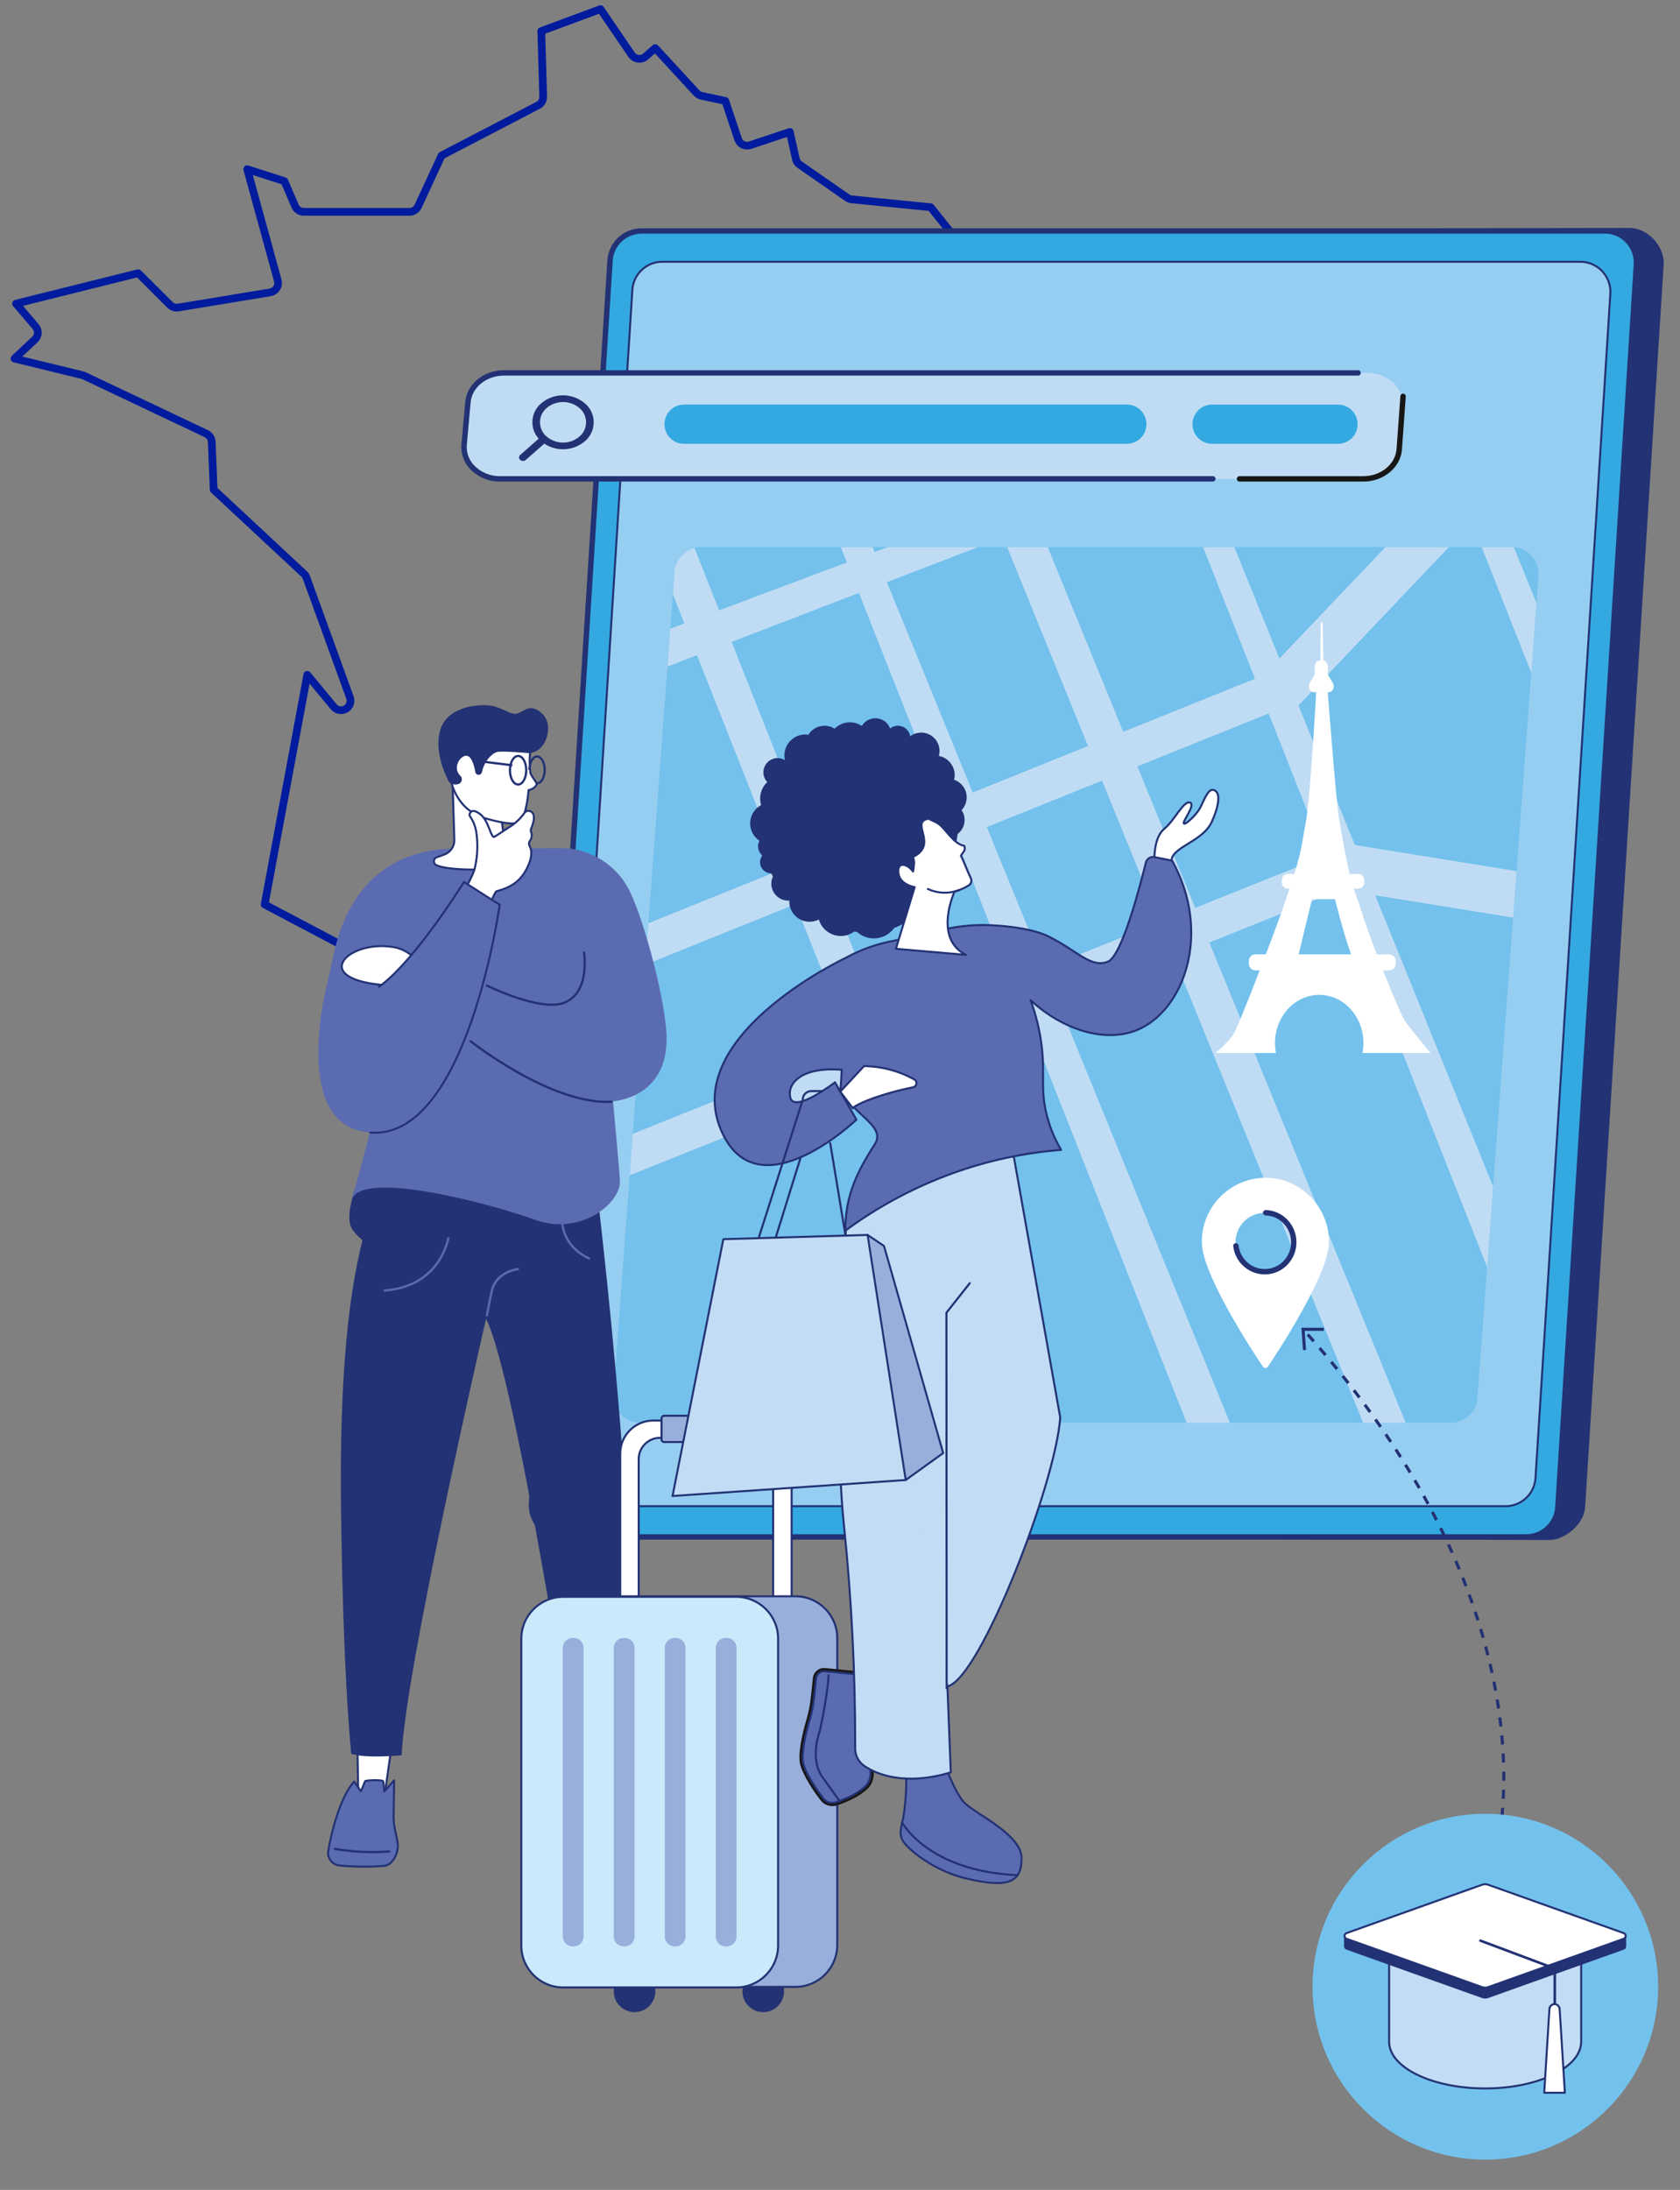
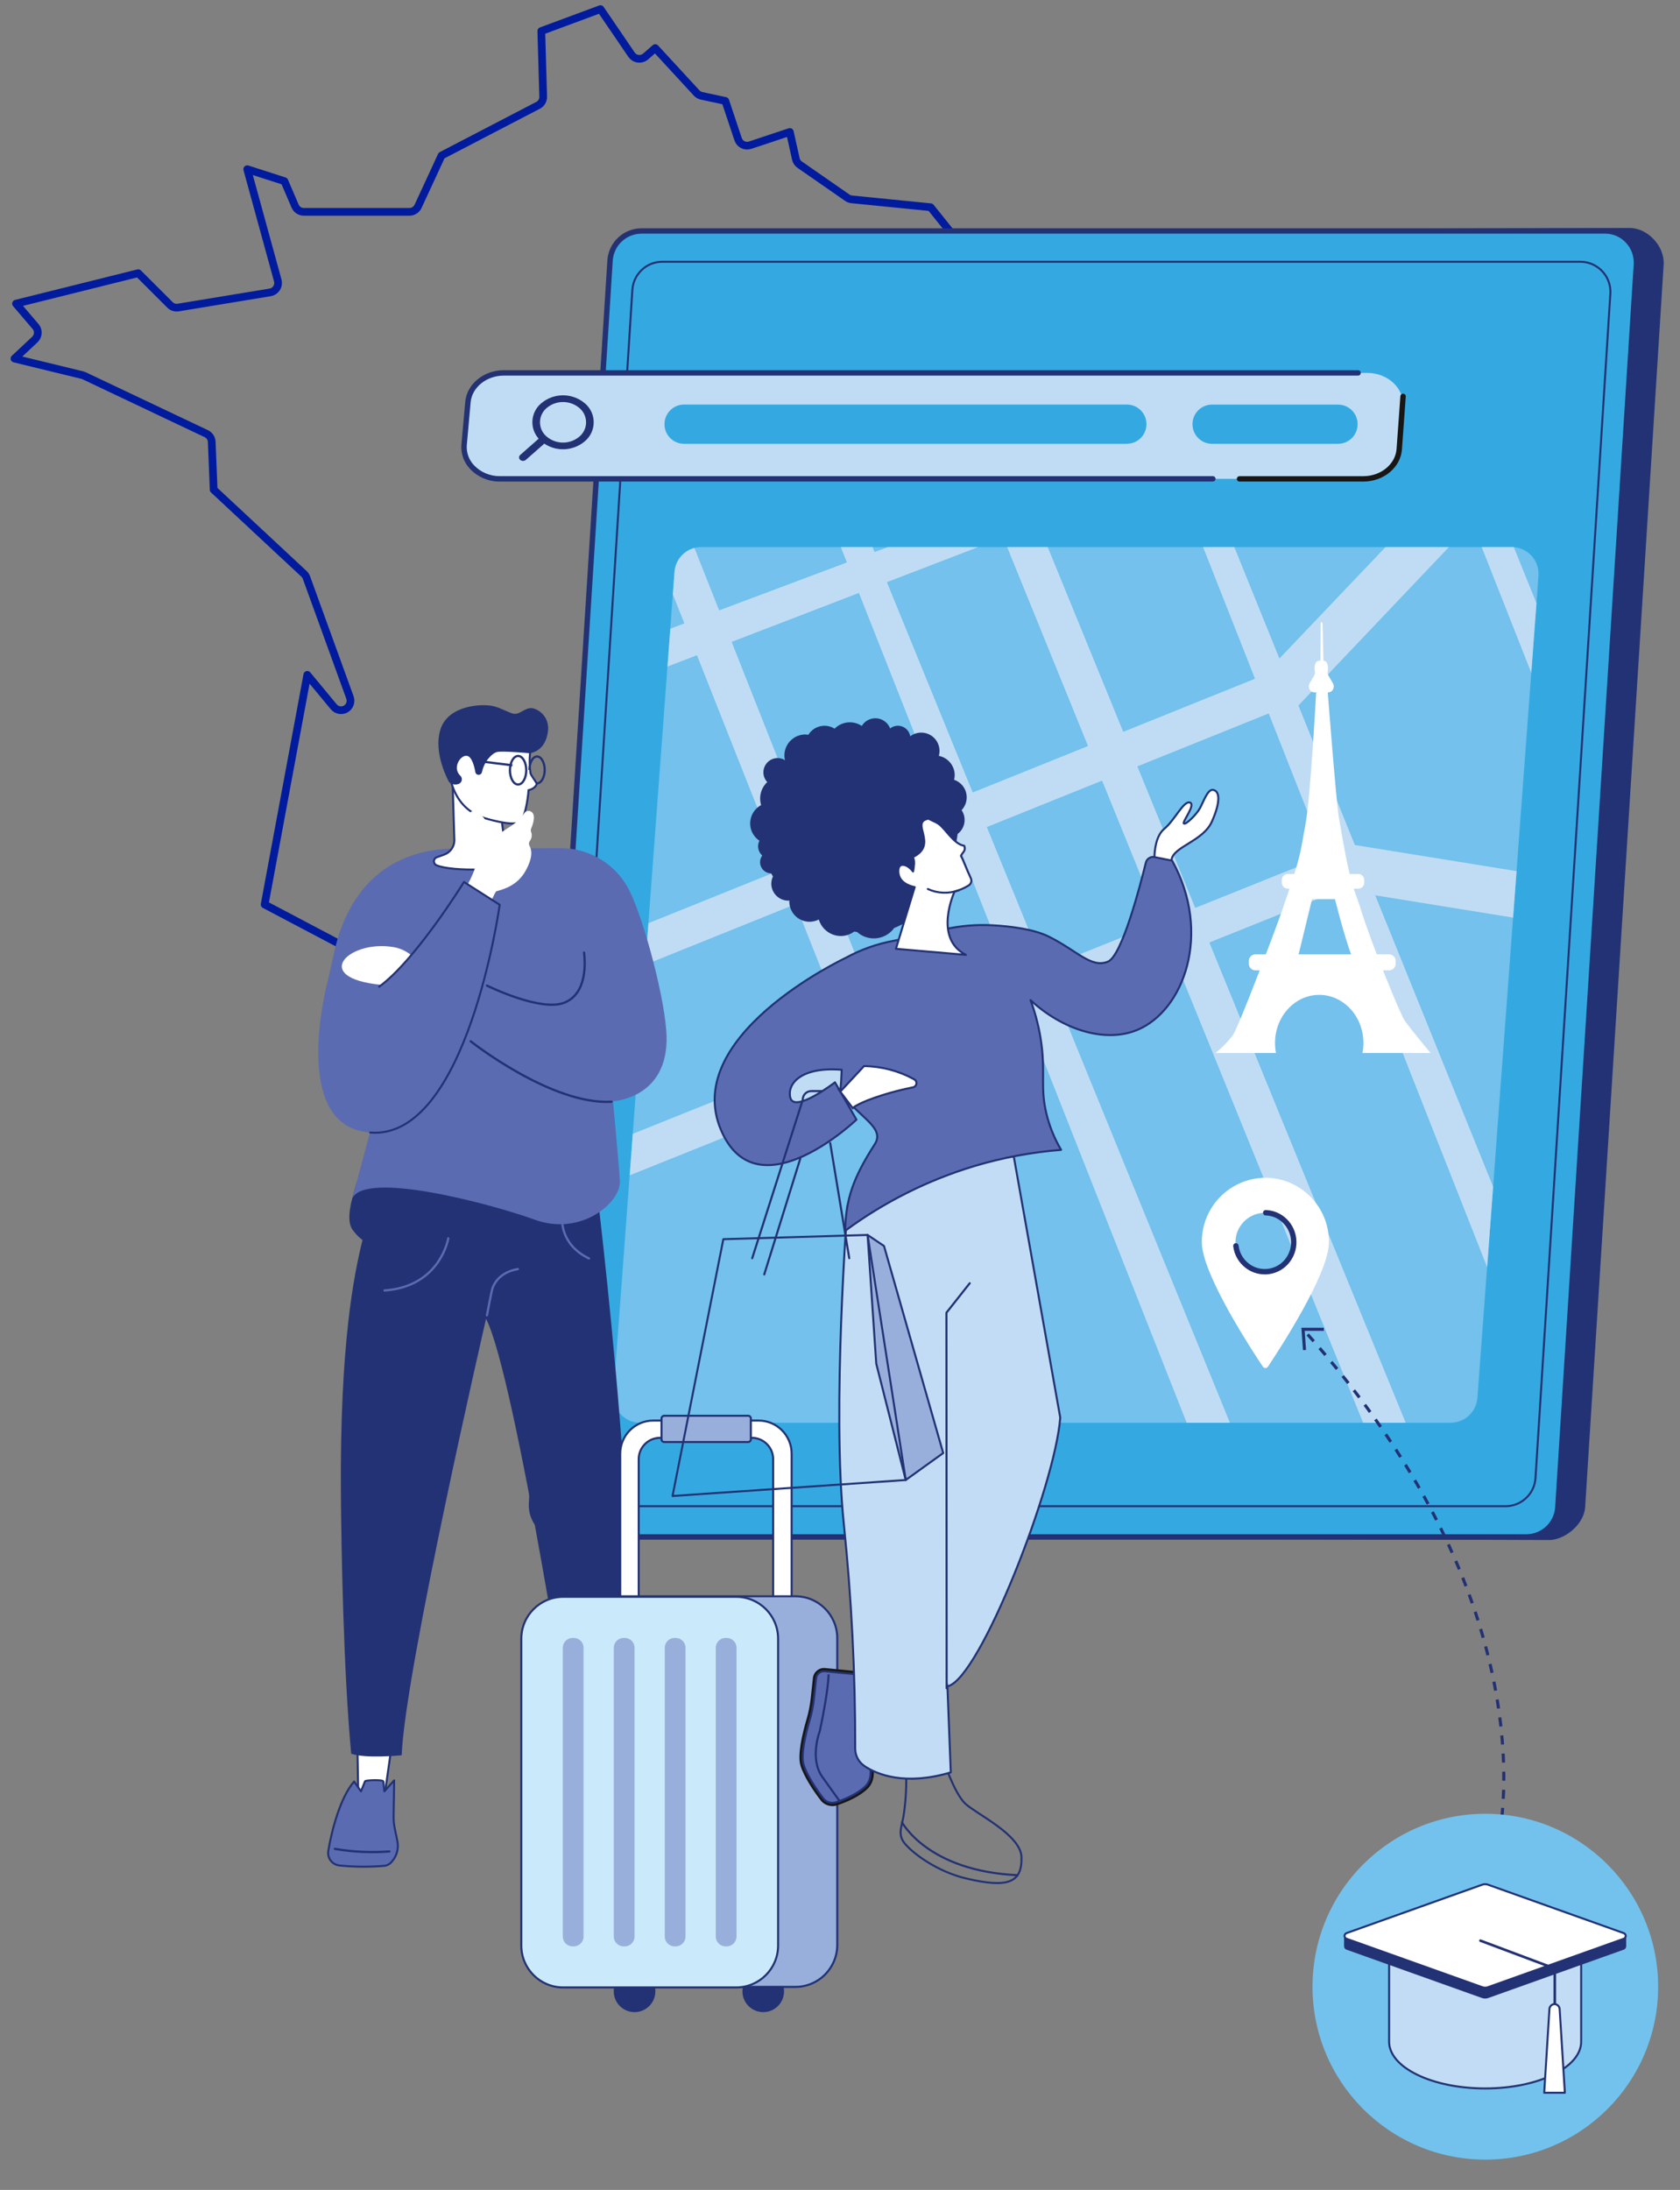
<svg xmlns="http://www.w3.org/2000/svg" id="Calque_1" data-name="Calque 1" width="436" height="568" viewBox="0 0 436 568">
  <rect x="0" y="0" width="436" height="568" fill="#808080" stroke="none" />
  <defs>
    <clipPath id="clippath">
      <rect x="-40" y="-53.77" width="682.82" height="680.24" style="fill: none;" />
    </clipPath>
    <clipPath id="clippath-1">
      <rect x="82.6" y="-73.5" width="560.22" height="680.24" style="fill: none;" />
    </clipPath>
    <clipPath id="clippath-2">
      <path d="m182.01,141.89c-3.68,0-6.73,2.86-6.96,6.54l-15.85,213.22c-.23,3.84,2.7,7.14,6.54,7.37.14,0,.28.01.42.01h210.32c3.69,0,6.74-2.86,6.96-6.54l1.91-25.75,2.65-35.72.02-.29,11.26-151.46c.23-3.84-2.7-7.14-6.54-7.36-.14,0-.28-.01-.42-.01h-210.32Z" style="fill: none;" />
    </clipPath>
    <clipPath id="clippath-3">
      <rect x="82.6" y="-53.77" width="560.22" height="680.24" style="fill: none;" />
    </clipPath>
    <clipPath id="clippath-4">
      <rect x="82.6" y="-79.13" width="560.22" height="680.24" style="fill: none;" />
    </clipPath>
    <clipPath id="clippath-5">
      <rect x="82.6" y="-79.13" width="560.22" height="680.24" style="fill: none;" />
    </clipPath>
    <clipPath id="clippath-6">
      <rect x="82.6" y="-79.13" width="560.22" height="680.24" style="fill: none;" />
    </clipPath>
    <clipPath id="clippath-7">
      <rect x="88.24" y="-120" width="560.22" height="680.24" style="fill: none;" />
    </clipPath>
    <clipPath id="clippath-8">
      <rect x="88.24" y="-120" width="560.22" height="680.24" style="fill: none;" />
    </clipPath>
  </defs>
  <g id="Groupe_1223" data-name="Groupe 1223">
    <g id="Groupe_1225" data-name="Groupe 1225">
      <g style="clip-path: url(#clippath);">
        <g id="Groupe_1224" data-name="Groupe 1224">
          <path id="Tracé_1343" data-name="Tracé 1343" d="m155.84,2.37l8.06,11.82c.77,1.12,2.3,1.41,3.43.64.08-.05.16-.11.23-.18l2.49-2.18,10.74,11.65c.35.38.8.63,1.3.74l6.15,1.32,3.32,9.93h0c.43,1.29,1.83,1.98,3.11,1.55l10.31-3.43,1.56,7h0c.13.6.49,1.13,1,1.48l12.36,8.58h0c.35.24.74.38,1.16.42l20.46,2.04,5.8,7.24h0c.37.46.89.77,1.47.88l25.86,4.78-12.58,26.07h0c-.14.28-.22.58-.24.89l-.94,13.55-10.36,1.35c-.8.1-1.49.59-1.86,1.3l-19.35,37.01h0c-.63,1.2-.16,2.69,1.04,3.31.49.25,1.04.34,1.58.24l5.91-1.07c.36-.06.7-.21,1-.42l6.65-4.8,2.7,11.93-2.05,2.86h0c-.51.71-.6,1.64-.24,2.44l6.96,15.28-10.93,3.92c-1.28.46-1.94,1.86-1.49,3.13.16.44.44.83.81,1.12l8.56,6.65-1.96,14.69h0c-.15,1.1.46,2.15,1.48,2.59l14.25,6.03-27.88,25.94-47-15.11c-.75-.24-1.56-.11-2.2.35l-19.35,13.94h0c-.6.43-.97,1.11-1.01,1.85l-.94,16-30.81.97-16.54-11.34h0c-1.12-.77-2.65-.49-3.42.63-.23.33-.37.72-.42,1.12l-.26,2.29-18.56-2.78-26.52-13.98,11.07-59.56,6.86,8.28h0c.86,1.05,2.41,1.2,3.46.34.8-.66,1.1-1.76.75-2.74l-11.29-31.11c-.13-.37-.35-.69-.63-.96l-23.45-21.84-.5-12.4c-.04-.91-.58-1.73-1.4-2.12l-31.7-15.02c-.15-.07-.31-.13-.47-.17l-17.62-4.29,5.28-4.94c.96-.9,1.04-2.39.19-3.38l-5.07-5.93,31.71-7.9,8.24,8.22h0c.56.56,1.36.82,2.14.69l23.86-3.93h0c1.34-.22,2.25-1.49,2.03-2.83-.01-.08-.03-.16-.05-.24l-7.93-28.88,9.65,3.1,2.78,6.48c.39.9,1.28,1.49,2.26,1.48h27.41c.96,0,1.83-.56,2.24-1.43l6.1-13.18,25.05-13.02c.84-.43,1.35-1.31,1.32-2.25l-.49-17.01,15.35-5.69Z" style="fill: none; stroke: #001b9d; stroke-linecap: round; stroke-linejoin: round; stroke-width: 2px;" />
        </g>
      </g>
    </g>
    <g id="Groupe_1256" data-name="Groupe 1256">
      <g id="Groupe_1227" data-name="Groupe 1227">
        <g style="clip-path: url(#clippath-1);">
          <g id="Groupe_1226" data-name="Groupe 1226">
            <path id="Tracé_1345" data-name="Tracé 1345" d="m401.93,399.43l-248.77-.8c-4.53-.02-8.18-3.71-8.16-8.24,0-.17,0-.34.02-.5l20.38-322.28c.25-4.31,3.82-7.68,8.14-7.7l249.41-.78c4.71,0,9.11,4.78,8.81,9.52l-20.38,322.29c-.27,4.33-5.14,8.5-9.44,8.5" style="fill: #233274;" />
            <path id="Tracé_1346" data-name="Tracé 1346" d="m396.15,398.63h-250.08c-4.53-.02-8.18-3.71-8.16-8.24,0-.17,0-.34.02-.5l20.38-322.29c.26-4.31,3.82-7.68,8.14-7.7h250.07c4.53.02,8.18,3.71,8.16,8.24,0,.17,0,.34-.02.5l-20.38,322.29c-.26,4.31-3.82,7.68-8.14,7.7" style="fill: #34a9e1;" />
            <path id="Tracé_1347" data-name="Tracé 1347" d="m166.46,60.61c-3.95.02-7.2,3.1-7.44,7.04l-20.38,322.28c-.14,2.08.59,4.13,2.02,5.65,1.4,1.51,3.36,2.36,5.42,2.35h250.08c3.95-.02,7.2-3.1,7.44-7.04l20.38-322.29c.14-2.08-.59-4.13-2.02-5.65-1.4-1.51-3.36-2.36-5.42-2.35h-250.08Zm229.7,338.73h-250.08c-2.44,0-4.78-1.01-6.44-2.8-1.69-1.81-2.55-4.23-2.4-6.69l20.38-322.28c.29-4.68,4.15-8.33,8.84-8.36h250.08c2.44,0,4.78,1.01,6.44,2.8,1.68,1.81,2.55,4.23,2.4,6.69l-20.38,322.28c-.29,4.68-4.15,8.33-8.84,8.36" style="fill: #233274;" />
-             <path id="Tracé_1348" data-name="Tracé 1348" d="m390.74,390.66h-238.3c-4.31-.02-7.79-3.53-7.77-7.84,0-.16,0-.33.02-.49l19.42-307.11c.25-4.11,3.64-7.32,7.76-7.33h238.3c4.31.02,7.79,3.53,7.77,7.84,0,.16,0,.33-.02.49l-19.42,307.11c-.24,4.11-3.64,7.32-7.76,7.34" style="fill: #96cef1;" />
            <path id="Tracé_1349" data-name="Tracé 1349" d="m390.74,390.66h-238.3c-4.31-.02-7.79-3.53-7.77-7.84,0-.16,0-.33.02-.49l19.42-307.11c.25-4.11,3.64-7.32,7.76-7.33h238.3c4.31.02,7.79,3.53,7.77,7.84,0,.16,0,.33-.02.49l-19.42,307.11c-.24,4.11-3.64,7.32-7.76,7.34Z" style="fill: none; stroke: #233274; stroke-linecap: round; stroke-linejoin: round; stroke-width: .52px;" />
            <path id="Tracé_1350" data-name="Tracé 1350" d="m353.82,124.2h-224.06c-5.4,0-9.67-4.01-9.33-8.74l.99-11.04c.31-4.33,4.4-7.7,9.33-7.7h224.05c5.4,0,9.67,4.01,9.33,8.75l-.99,11.04c-.31,4.33-4.4,7.7-9.33,7.7" style="fill: #c0dcf4;" />
            <path id="Tracé_1351" data-name="Tracé 1351" d="m314.76,124.91h-184.99c-2.92.04-5.73-1.14-7.76-3.25-1.6-1.67-2.42-3.94-2.27-6.25l.99-11.05c.34-4.67,4.74-8.34,10.03-8.34h221.69c.39,0,.7.31.7.7s-.31.7-.7.7h-221.69c-4.55,0-8.34,3.1-8.63,7.05l-.99,11.05c-.12,1.92.57,3.8,1.9,5.18,1.76,1.82,4.19,2.84,6.73,2.8h184.99c.39,0,.7.31.7.7s-.31.7-.7.7" style="fill: #233274;" />
            <path id="Tracé_1352" data-name="Tracé 1352" d="m353.81,124.91h-32.12c-.39,0-.7-.31-.7-.7s.31-.7.7-.7h32.12c4.55,0,8.34-3.1,8.63-7.05l.99-13.7c.03-.39.36-.68.75-.65.39.03.68.36.65.75l-.99,13.7c-.34,4.68-4.74,8.35-10.03,8.35" style="fill: #181716;" />
            <path id="Tracé_1353" data-name="Tracé 1353" d="m292.45,115.11h-114.93c-2.8,0-5.07-2.27-5.07-5.07v-.03c0-2.8,2.27-5.07,5.07-5.08h114.94c2.8,0,5.07,2.27,5.07,5.07h0v.03c0,2.8-2.27,5.07-5.07,5.07h0" style="fill: #34a9e1;" />
            <path id="Tracé_1354" data-name="Tracé 1354" d="m347.26,115.11h-32.71c-2.8,0-5.07-2.27-5.07-5.07v-.03c0-2.8,2.27-5.07,5.07-5.07h32.71c2.8,0,5.07,2.27,5.07,5.07h0v.03c0,2.8-2.27,5.07-5.07,5.07h0" style="fill: #34a9e1;" />
            <path id="Tracé_1355" data-name="Tracé 1355" d="m150.35,113.25c-2.44,2.06-6.01,2.06-8.46,0-2.05-1.7-2.34-4.73-.65-6.79.19-.24.41-.45.65-.65,2.44-2.05,6.01-2.05,8.46,0,2.05,1.7,2.34,4.75.64,6.8-.19.23-.41.45-.64.64m1.4-8.67c-3.26-2.73-8.01-2.73-11.26,0-2.72,2.24-3.11,6.27-.87,8.99.06.07.12.14.18.21l-4.79,4.22c-.35.29-.4.82-.11,1.17.03.04.07.07.11.11.42.35,1.04.35,1.46,0l4.79-4.21c3.24,2.15,7.51,1.91,10.49-.59,2.73-2.26,3.12-6.31.85-9.05-.26-.31-.54-.6-.85-.85" style="fill: #233274;" />
            <path id="Tracé_1356" data-name="Tracé 1356" d="m399.28,149.26l-11.26,151.47-.02.28-2.66,35.72-1.91,25.75c-.23,3.68-3.28,6.54-6.96,6.54h-210.32c-3.85,0-6.97-3.11-6.97-6.95,0-.14,0-.28.01-.42l15.85-213.22c.22-3.68,3.27-6.55,6.96-6.54h210.32c3.85,0,6.97,3.11,6.97,6.95,0,.14,0,.28-.01.42" style="fill: #73c1ec;" />
          </g>
        </g>
      </g>
      <g id="Groupe_1229" data-name="Groupe 1229">
        <g style="clip-path: url(#clippath-2);">
          <g id="Groupe_1228" data-name="Groupe 1228">
            <path id="Tracé_1357" data-name="Tracé 1357" d="m307.52,116.78l-44.77,17.3-19.17-43.13h53.71l10.23,25.83Z" style="fill: #181716;" />
            <path id="Tracé_1358" data-name="Tracé 1358" d="m88.38,205.5l-3.57-9.01,222.22-83.32,2.85,7.19-221.5,85.14Z" style="fill: #c0dcf4;" />
            <path id="Tracé_1359" data-name="Tracé 1359" d="m270.57,370.25l-8.93,3.6-97.32-245.71,8.94-3.6,97.32,245.71Z" style="fill: #c0dcf4;" />
            <path id="Tracé_1360" data-name="Tracé 1360" d="m319.2,369.03h-11.23L195.85,85.31l8.98,3.63,114.36,280.08Z" style="fill: #c0dcf4;" />
            <path id="Tracé_1361" data-name="Tracé 1361" d="m364.82,369.03h-11.05L238.43,85.48l8.93-3.6,117.45,287.15Z" style="fill: #c0dcf4;" />
            <path id="Tracé_1362" data-name="Tracé 1362" d="m410.76,365.23l-9.83,1.39-111.69-282.96,10.6,7.62,110.92,273.96Z" style="fill: #c0dcf4;" />
            <path id="Tracé_1363" data-name="Tracé 1363" d="m474.55,343.64l-9.83,1.39L353.02,62.07l10.61,7.62,110.92,273.96Z" style="fill: #c0dcf4;" />
            <path id="Tracé_1364" data-name="Tracé 1364" d="m335.03,185.03l-8.27-8.69,54.65-57.37,79.95-28.2,5.43,11.69-79.73,27.82-52.03,54.75Z" style="fill: #c0dcf4;" />
            <path id="Tracé_1365" data-name="Tracé 1365" d="m347.77,218.55l-1.58,11.94,79.62,12.86,1.58-11.94-79.62-12.86Z" style="fill: #c0dcf4;" />
            <path id="Tracé_1366" data-name="Tracé 1366" d="m165.12,251.17l-3.57-9.01,169.69-68.35,3.57,9-169.69,68.35Z" style="fill: #c0dcf4;" />
            <path id="Tracé_1367" data-name="Tracé 1367" d="m156.03,307.81l-3.56-9.01,196.19-78.76,3.57,9.01-196.19,78.76Z" style="fill: #c0dcf4;" />
          </g>
        </g>
      </g>
    </g>
    <g id="Groupe_1231" data-name="Groupe 1231">
      <g style="clip-path: url(#clippath-3);">
        <g id="Groupe_1230" data-name="Groupe 1230">
          <path id="Tracé_1369" data-name="Tracé 1369" d="m328.4,329.88c-4.23.06-7.71-3.31-7.77-7.54-.06-4.23,3.31-7.71,7.54-7.77,4.23-.06,7.71,3.31,7.77,7.54,0,.04,0,.08,0,.11.03,4.2-3.35,7.62-7.54,7.65m0-24.4c-9.18.07-16.57,7.56-16.5,16.74,0,2.31,1.03,5.54,2.58,9.09,3.9,8.95,11.07,19.9,13.27,23.18.24.36.72.46,1.08.22.09-.06.16-.13.22-.22,3.06-4.57,15.84-24.13,15.84-32.27.07-9.18-7.32-16.68-16.5-16.74" style="fill: #fff;" />
          <path id="Tracé_1370" data-name="Tracé 1370" d="m328.21,330.54c-1.83,0-3.61-.62-5.04-1.76-1.74-1.36-2.86-3.36-3.12-5.55-.05-.38.22-.73.61-.78.38-.05.73.22.78.61.22,1.83,1.15,3.49,2.6,4.63,2.93,2.32,7.19,1.82,9.51-1.12.03-.04.06-.07.08-.11,2.32-3.04,1.78-7.38-1.21-9.76-1.13-.9-2.52-1.41-3.96-1.45-.39-.01-.69-.34-.68-.72,0,0,0,0,0,0,.01-.39.34-.69.72-.68,0,0,0,0,0,0,1.74.06,3.42.67,4.78,1.75,3.59,2.86,4.23,8.07,1.45,11.72-1.33,1.76-3.31,2.9-5.5,3.17-.34.04-.69.06-1.03.06" style="fill: #233274;" />
          <g id="Groupe_1260" data-name="Groupe 1260">
            <path id="Tracé_1371" data-name="Tracé 1371" d="m352.5,230.49h-18.29c-.86,0-1.55-.7-1.55-1.55v-.71c0-.86.69-1.55,1.55-1.55h18.29c.86,0,1.55.7,1.55,1.55v.71c0,.86-.69,1.55-1.55,1.55" style="fill: #fff;" />
            <path id="Tracé_1372" data-name="Tracé 1372" d="m360.51,251.68h-34.71c-.93,0-1.69-.76-1.69-1.69v-.77c0-.93.76-1.69,1.69-1.69h34.71c.93,0,1.69.76,1.69,1.69v.77c0,.93-.76,1.69-1.69,1.69" style="fill: #fff;" />
            <path id="Tracé_1373" data-name="Tracé 1373" d="m342.69,171.49l.06-9.56c.03-.36.14-.61.24-.61s.21.24.25.6c.07,3.19.15,6.37.22,9.55l-.77.02Z" style="fill: #fff;" />
            <path id="Tracé_1374" data-name="Tracé 1374" d="m336.96,247.73s.57-2.19,3.54-14.51h5.96s2.21,8.97,4.25,14.51h-13.75Zm27.63,17.07c-1.27-1.85-8.78-20.34-11.33-28.65-.84-2.76-2.18-5.84-2.93-9.13-1.53-6.65-2.36-12.2-2.83-14.78-.71-3.85-3-33.77-3-33.77l-2.93,1.18s-1.49,27.6-2.76,34.07c-.78,3.97-.98,6.9-2.83,12.71-1.12,3.52-2.36,7.22-3.24,9.72-2.27,6.47-11.33,30.2-12.75,32.32-1.32,1.72-2.85,3.29-4.53,4.65h15.69c-.17-.86-.25-1.73-.25-2.6,0-6.89,5.14-12.48,11.47-12.48s11.47,5.59,11.47,12.48c0,.87-.08,1.74-.25,2.6h17.67s-5.38-6.47-6.66-8.32" style="fill: #fff;" />
            <path id="Tracé_1375" data-name="Tracé 1375" d="m344.09,171.56c.32.37.5.83.53,1.31.13.94-.19,1.24-.01,2,.16.39.35.76.59,1.11.72,1.22.93,1.45.94,1.93.01.33-.06.66-.21.95-.23.43-.67.7-1.16.71h-3.72c-.49,0-.93-.28-1.16-.71-.15-.29-.22-.62-.21-.95.02-.49.22-.72.94-1.93.24-.35.43-.72.59-1.11.17-.75-.15-1.06-.01-2,.03-.48.21-.94.53-1.31.75-.33,1.61-.33,2.37,0" style="fill: #fff;" />
          </g>
        </g>
      </g>
    </g>
    <path id="Tracé_1381" data-name="Tracé 1381" d="m150.82,474.67l2.37,21.61,9.08,1.9-.55-25.34-10.9,1.83Z" style="fill: #fff;" />
    <path id="Tracé_1382" data-name="Tracé 1382" d="m150.82,474.67l2.37,21.61,9.08,1.9-.55-25.34-10.9,1.83Z" style="fill: none; stroke: #233274; stroke-miterlimit: 10; stroke-width: .52px;" />
    <g id="Groupe_1258" data-name="Groupe 1258">
      <path id="Tracé_1377" data-name="Tracé 1377" d="m102.38,447.65l-2.64,18.54-6.75.03-.32-18.24,9.7-.33Z" style="fill: #fff;" />
      <g id="Groupe_1257" data-name="Groupe 1257">
        <path id="Tracé_1378" data-name="Tracé 1378" d="m102.38,447.65l-2.64,18.54-6.75.03-.32-18.24,9.7-.33Z" style="fill: none; stroke: #233274; stroke-miterlimit: 10; stroke-width: .52px;" />
        <g id="Groupe_1233" data-name="Groupe 1233">
          <g style="clip-path: url(#clippath-4);">
            <g id="Groupe_1232" data-name="Groupe 1232">
              <path id="Tracé_1379" data-name="Tracé 1379" d="m99.97,483.92c-3.95.35-7.92.33-11.86-.07-1.79-.17-3.11-1.75-2.94-3.55,0-.08.02-.16.03-.24.82-5.03,3.1-13.91,6.7-17.98l1.78,2.54,1.06-2.62c.17-.28,4.64-.47,4.74.06l.27,2.56,2.54-2.85-.14,9.35c-.01,1.03.08,2.07.29,3.08l.67,3.23c.43,1.95-.11,3.98-1.45,5.46-.42.52-1.02.88-1.67,1.02" style="fill: #5b6bb1;" />
              <path id="Tracé_1380" data-name="Tracé 1380" d="m99.97,483.92c-3.95.35-7.92.33-11.86-.07-1.79-.17-3.11-1.75-2.94-3.55,0-.08.02-.16.03-.24.82-5.03,3.1-13.91,6.7-17.98l1.78,2.54,1.06-2.62c.17-.28,4.64-.47,4.74.06l.27,2.56,2.54-2.85-.14,9.35c-.01,1.03.08,2.07.29,3.08l.67,3.23c.43,1.95-.11,3.98-1.45,5.46-.43.52-1.02.88-1.68,1.02Z" style="fill: none; stroke: #233274; stroke-linecap: round; stroke-linejoin: round; stroke-width: .52px;" />
            </g>
          </g>
        </g>
        <g id="Groupe_1235" data-name="Groupe 1235">
          <g style="clip-path: url(#clippath-5);">
            <g id="Groupe_1234" data-name="Groupe 1234">
              <path id="Tracé_1383" data-name="Tracé 1383" d="m149.36,481.22c-.2-3.79-.2-10.76,2.1-14.12l7.26,2.59v-1.55c-.02-.48.33-.89.81-.94l4.05-.23c1.52-.08,3.04.23,4.4.91,4.07,2,16.46,7.14,18.18,12.93.4,1.46-.47,2.97-1.93,3.37-.22.06-.44.09-.67.09-4.08.12-13.88.25-31.47-.36-1.47-.05-2.65-1.21-2.73-2.68" style="fill: #5b6bb1;" />
              <path id="Tracé_1384" data-name="Tracé 1384" d="m149.36,481.22c-.2-3.79-.2-10.76,2.1-14.12l7.26,2.59v-1.55c-.02-.48.33-.89.81-.94l4.05-.23c1.52-.08,3.04.23,4.4.91,4.07,2,16.46,7.14,18.18,12.93.4,1.46-.47,2.97-1.93,3.37-.22.06-.44.09-.67.09-4.08.12-13.88.25-31.47-.36-1.47-.05-2.65-1.21-2.73-2.68Z" style="fill: none; stroke: #233274; stroke-linecap: round; stroke-linejoin: round; stroke-width: .52px;" />
              <path id="Tracé_1385" data-name="Tracé 1385" d="m153.65,298.32s13.01,100.16,10.24,159.81l-4.06.41c-2.18.22-4.38.27-6.57.16l-3.85-.19s-15.52-101.4-23.27-116.45c0,0-21.08,91.37-21.89,113.2,0,0-9.37.94-13.1-.4-2.01-21.07-2.58-53.66-2.68-67.35-.29-39.19,3.45-56.99,5.5-65.43,1.88-7.75,3.91-14.05,5.38-18.32l4.93-14.07,49.37,8.63Z" style="fill: #233274;" />
              <path id="Tracé_1386" data-name="Tracé 1386" d="m92.57,306.74c-1.18,4.05-3.04,9.66-.99,12.35,3.73,4.89,6.83,4.11,11.44,2.42,9.22-3.36,23.92-8.67,28.22-5.72l.19-9.05h-38.86Z" style="fill: #233274;" />
              <path id="Tracé_1387" data-name="Tracé 1387" d="m145.42,219.98c7.64-.05,14.63,4.28,18,11.14,3.88,7.93,9.36,28.68,9.57,37.75.37,15.85-13.49,16.74-13.9,16.76h0c.04.47,1.66,17.68,1.79,20.74.24,5.59-10.12,14.31-22.01,10.01-11.83-4.27-44.16-12.79-47.44-5.54,0,.01-.02,0-.01,0l13.56-50.37h0s-11.13.52-11.13.52h0l-9.08-5.25h0s2.3-10.19,2.3-10.19c4.36-17.39,16.03-25.38,31.09-25.45l27.29-.12Z" style="fill: #5b6bb1;" />
              <path id="Tracé_1388" data-name="Tracé 1388" d="m86.9,479.54c4.67.8,9.43,1.03,14.15.67" style="fill: #5b6bb1;" />
              <path id="Tracé_1389" data-name="Tracé 1389" d="m86.9,479.54c4.67.8,9.43,1.03,14.15.67" style="fill: none; stroke: #233274; stroke-linecap: round; stroke-linejoin: round; stroke-width: .58px;" />
              <path id="Tracé_1390" data-name="Tracé 1390" d="m116.34,321.18s-2.02,12.52-16.55,13.53" style="fill: none; stroke: #5b6bb1; stroke-linecap: round; stroke-linejoin: round; stroke-width: .58px;" />
              <path id="Tracé_1391" data-name="Tracé 1391" d="m126.37,341.16s1.21-6.45,1.46-7.08,1.39-4,6.57-4.93" style="fill: none; stroke: #5b6bb1; stroke-linecap: round; stroke-linejoin: round; stroke-width: .58px;" />
              <path id="Tracé_1392" data-name="Tracé 1392" d="m145.9,316.12s-.63,6.65,6.95,10.28" style="fill: none; stroke: #5b6bb1; stroke-linecap: round; stroke-linejoin: round; stroke-width: .58px;" />
              <path id="Tracé_1393" data-name="Tracé 1393" d="m136.28,222.94c.44-.39.48-1.07.09-1.51-.18-.2-.42-.33-.68-.35l-1.43-.17c-1.51-.17-2.8-1.19-3.32-2.62l-2.36-17.42-4.83,1.73-6.4-3.17.57,18.62c-.06,1.64-1.12,3.08-2.67,3.62l-1.87.67c-.59.2-.9.84-.7,1.43.1.3.33.55.63.67,3.8,1.66,19.27,1.68,22.96-1.49" style="fill: #fff;" />
              <path id="Tracé_1394" data-name="Tracé 1394" d="m136.28,222.94c.44-.39.48-1.07.09-1.51-.18-.2-.42-.33-.68-.35l-1.43-.17c-1.51-.17-2.8-1.19-3.32-2.62l-2.36-17.42-4.83,1.73-6.4-3.17.57,18.62c-.06,1.64-1.12,3.08-2.67,3.62l-1.87.67c-.59.2-.9.84-.7,1.43.1.3.33.55.63.67,3.81,1.66,19.28,1.67,22.96-1.48Z" style="fill: none; stroke: #233274; stroke-miterlimit: 10; stroke-width: .52px;" />
              <path id="Tracé_1395" data-name="Tracé 1395" d="m130.73,187c8.23,3.04,6.82,8.37,6.82,8.37-.16,1.71-.12,3.43.11,5.13.22.8,1.54,2.31,1.6,2.76s-.65,1.36-2.08,1.69c0,0-.54,7.13-2.41,8.3s-9.06-1.07-9.06-1.07l-1.21-.49c-3.9-1.56-6.28-4.82-7.41-8.84,0,0-5.24-22.81,13.62-15.85" style="fill: #fff;" />
              <path id="Tracé_1396" data-name="Tracé 1396" d="m130.73,187c8.23,3.04,6.82,8.37,6.82,8.37-.16,1.71-.12,3.43.11,5.13.22.8,1.54,2.31,1.6,2.76s-.65,1.36-2.08,1.69c0,0-.54,7.13-2.41,8.3s-9.06-1.07-9.06-1.07l-1.21-.49c-3.9-1.56-6.28-4.82-7.41-8.84,0,0-5.24-22.8,13.63-15.85Z" style="fill: none; stroke: #233274; stroke-miterlimit: 10; stroke-width: .52px;" />
              <path id="Tracé_1397" data-name="Tracé 1397" d="m119.6,232.55s3.06,4.8,5.82,3.96c1.45-.45,2.86-5.18,3.44-5.35,1.85-.54,5.36-1.42,7.53-5.28,2.02-3.61,1.58-5.54,1.06-6.42-.24-.41-.23-.91.03-1.31.52-.66.66-1.54.37-2.32-.13-.31-.13-.67.01-.98.51-1.19,1.46-3.94-.38-4.49-.5-.14-1.04.04-1.35.46-.9,1.29-2.03,2.4-3.32,3.3-2.14,1.36-3.42,2.29-4.49,2.91-.92.53-1.41-4.07-3.62-5.8-1.96-1.53-2.63-.76-2.83-.04s1.02,1.01,1.71,4.43c.49,3.05.39,6.17-.28,9.19-.29,2.12-3.69,7.74-3.69,7.74" style="fill: #fff;" />
-               <path id="Tracé_1398" data-name="Tracé 1398" d="m119.6,232.55s3.06,4.8,5.82,3.96c1.45-.45,2.86-5.18,3.44-5.35,1.85-.54,5.36-1.42,7.53-5.28,2.02-3.61,1.58-5.54,1.06-6.42-.24-.41-.23-.91.03-1.31.52-.66.66-1.54.37-2.32-.13-.31-.13-.67.01-.98.51-1.19,1.46-3.94-.38-4.49-.5-.14-1.04.04-1.35.46-.9,1.29-2.03,2.4-3.32,3.3-2.14,1.36-3.42,2.29-4.49,2.91-.92.53-1.41-4.07-3.62-5.8-1.96-1.53-2.63-.76-2.83-.04s1.02,1.01,1.71,4.43c.49,3.05.39,6.17-.28,9.19-.29,2.12-3.69,7.74-3.69,7.74Z" style="fill: none; stroke: #233274; stroke-miterlimit: 10; stroke-width: .52px;" />
              <path id="Tracé_1399" data-name="Tracé 1399" d="m128.02,183.14c2.16.53,4.28,1.88,5.4,2,1.81.19,3.11-2.13,5.39-1.28,1.87.7,3.19,2.39,3.41,4.37.05.34.06.68.03,1.02-.42,4.87-3.46,5.9-4.7,6.12,0,0-7.15-.66-8.55-.32-1.3.32-3.32,2.35-3.93,5.24-.08.37-.4.65-.78.68-.45.04-.85-.27-.93-.71-.24-1.39-.89-4.16-2.3-4.24-1.64-.09-3.73,3.15-1.59,5.19.51.5.52,1.32.02,1.82-.12.12-.26.22-.42.28-.86.35-1.85.17-2.53-.47,0,0-4.24-7.43-2.22-13.7s10.81-6.69,13.69-5.99" style="fill: #233274;" />
              <ellipse id="Ellipse_2" data-name="Ellipse 2" cx="134.46" cy="199.78" rx="2.12" ry="3.7" style="fill: none; stroke: #233274; stroke-miterlimit: 10; stroke-width: .58px;" />
              <path id="Tracé_1400" data-name="Tracé 1400" d="m139.38,203.17c1.09,0,1.98-1.56,1.98-3.48s-.89-3.48-1.98-3.48-1.98,1.56-1.98,3.48" style="fill: none; stroke: #233274; stroke-miterlimit: 10; stroke-width: .58px;" />
            </g>
          </g>
        </g>
        <line id="Ligne_76" data-name="Ligne 76" x1="123.66" y1="197.35" x2="132.97" y2="198.5" style="fill: none; stroke: #233274; stroke-miterlimit: 10; stroke-width: .58px;" />
        <g id="Groupe_1237" data-name="Groupe 1237">
          <g style="clip-path: url(#clippath-6);">
            <g id="Groupe_1236" data-name="Groupe 1236">
              <path id="Tracé_1401" data-name="Tracé 1401" d="m109.72,258.83c-2.08-.38-1.51-2.8-8.82-3.24-21.1-1.26-10.87-11.98,1.21-9.94,4,.68,5.58,3.27,7.09,3.93,12.64,5.52,4.67,10.01.52,9.24" style="fill: #fff;" />
-               <path id="Tracé_1402" data-name="Tracé 1402" d="m109.72,258.83c-2.08-.38-1.51-2.8-8.82-3.24-21.1-1.26-10.87-11.98,1.21-9.94,4,.68,5.58,3.27,7.09,3.93,12.64,5.52,4.67,10.02.52,9.24Z" style="fill: none; stroke: #233274; stroke-miterlimit: 10; stroke-width: .52px;" />
              <path id="Tracé_1403" data-name="Tracé 1403" d="m129.69,234.67l-9.27-5.91s-12.53,20.28-22.01,27.16c-4.62,3.35-13.58-.59-13.58-.59,0,0-8.6,33.1,8,37.82,27.66,7.88,36.85-58.49,36.85-58.49" style="fill: #5b6bb1;" />
              <path id="Tracé_1404" data-name="Tracé 1404" d="m96.06,293.75c25.15,2.08,33.62-59.08,33.62-59.08l-9.27-5.91s-12.53,20.28-22.01,27.16" style="fill: #5b6bb1;" />
              <path id="Tracé_1405" data-name="Tracé 1405" d="m96.06,293.75c25.15,2.08,33.62-59.08,33.62-59.08l-9.27-5.91s-12.53,20.28-22.01,27.16" style="fill: none; stroke: #233274; stroke-linecap: round; stroke-linejoin: round; stroke-width: .52px;" />
              <path id="Tracé_1406" data-name="Tracé 1406" d="m122.15,270.08s20.94,16.57,36.56,15.68" style="fill: #5b6bb1;" />
              <path id="Tracé_1407" data-name="Tracé 1407" d="m122.15,270.08s20.94,16.57,36.56,15.68" style="fill: none; stroke: #233274; stroke-linecap: round; stroke-linejoin: round; stroke-width: .58px;" />
              <path id="Tracé_1408" data-name="Tracé 1408" d="m126.37,255.63s13.87,6.86,20.03,4.46,5.43-10.81,5.18-13.03" style="fill: #5b6bb1;" />
              <path id="Tracé_1409" data-name="Tracé 1409" d="m126.37,255.63s13.87,6.86,20.03,4.46,5.43-10.81,5.18-13.03" style="fill: none; stroke: #233274; stroke-linecap: round; stroke-linejoin: round; stroke-width: .58px;" />
              <path id="Tracé_1410" data-name="Tracé 1410" d="m160.96,377.04v40.62h4.8v-39.2c0-3.05,2.47-5.53,5.53-5.53h23.83c3.05,0,5.53,2.48,5.53,5.53h0v39.2h4.8v-40.62c0-4.74-3.84-8.59-8.59-8.59h-27.31c-4.74,0-8.59,3.84-8.59,8.59h0" style="fill: #fff;" />
              <path id="Tracé_1411" data-name="Tracé 1411" d="m160.96,377.04v40.62h4.8v-39.2c0-3.05,2.47-5.53,5.53-5.53h23.83c3.05,0,5.53,2.48,5.53,5.53h0v39.2h4.8v-40.62c0-4.74-3.84-8.59-8.59-8.59h-27.31c-4.74,0-8.59,3.84-8.59,8.59h0Z" style="fill: none; stroke: #233274; stroke-miterlimit: 10; stroke-width: .53px;" />
              <path id="Tracé_1412" data-name="Tracé 1412" d="m203.48,516.49c0,2.98-2.42,5.4-5.4,5.4-2.98,0-5.4-2.42-5.4-5.4,0-2.98,2.42-5.4,5.4-5.4h0c2.98,0,5.4,2.42,5.4,5.4" style="fill: #233274;" />
              <path id="Tracé_1413" data-name="Tracé 1413" d="m170.08,516.49c0,2.98-2.42,5.4-5.4,5.4-2.98,0-5.4-2.42-5.4-5.4,0-2.98,2.42-5.4,5.4-5.4h0c2.98,0,5.4,2.42,5.4,5.4" style="fill: #233274;" />
              <path id="Tracé_1414" data-name="Tracé 1414" d="m206.42,515.34h-44.91c-6,0-10.87-4.87-10.86-10.88h0v-79.55c0-6,4.86-10.87,10.86-10.88h44.92c6,0,10.87,4.87,10.86,10.88v79.55c0,6-4.86,10.87-10.86,10.88" style="fill: #98afdc;" />
              <path id="Tracé_1415" data-name="Tracé 1415" d="m206.42,515.34h-44.91c-6,0-10.87-4.87-10.86-10.88h0v-79.55c0-6,4.86-10.87,10.86-10.88h44.92c6,0,10.87,4.87,10.86,10.88v79.55c0,6-4.86,10.88-10.86,10.88h0Z" style="fill: none; stroke: #233274; stroke-miterlimit: 10; stroke-width: .53px;" />
              <path id="Tracé_1416" data-name="Tracé 1416" d="m191.06,515.48h-44.91c-6,0-10.87-4.87-10.86-10.88h0v-79.55c0-6,4.86-10.87,10.86-10.88h44.92c6,0,10.87,4.87,10.87,10.88h0v79.55c0,6-4.86,10.87-10.86,10.88" style="fill: #cae9fb;" />
              <path id="Tracé_1417" data-name="Tracé 1417" d="m191.06,515.48h-44.91c-6,0-10.87-4.87-10.86-10.88h0v-79.55c0-6,4.86-10.87,10.86-10.88h44.92c6,0,10.87,4.87,10.87,10.88h0v79.55c0,6-4.86,10.87-10.87,10.88h0Z" style="fill: none; stroke: #233274; stroke-miterlimit: 10; stroke-width: .53px;" />
              <path id="Tracé_1418" data-name="Tracé 1418" d="m188.59,504.83h-.28c-1.41,0-2.55-1.14-2.55-2.55v-74.9c0-1.41,1.14-2.55,2.55-2.55h.28c1.41,0,2.55,1.14,2.55,2.55v74.9c0,1.41-1.14,2.55-2.55,2.55" style="fill: #98afdc;" />
              <path id="Tracé_1419" data-name="Tracé 1419" d="m175.36,504.83h-.29c-1.41,0-2.55-1.14-2.55-2.55v-74.9c0-1.41,1.14-2.55,2.55-2.55h.29c1.41,0,2.55,1.14,2.55,2.55v74.9c0,1.41-1.14,2.55-2.55,2.55" style="fill: #98afdc;" />
              <path id="Tracé_1420" data-name="Tracé 1420" d="m162.13,504.83h-.29c-1.41,0-2.55-1.14-2.55-2.55v-74.9c0-1.41,1.14-2.55,2.55-2.55h.29c1.41,0,2.55,1.14,2.55,2.55v74.9c0,1.41-1.14,2.55-2.55,2.55" style="fill: #98afdc;" />
              <path id="Tracé_1421" data-name="Tracé 1421" d="m148.9,504.83h-.29c-1.41,0-2.55-1.14-2.55-2.55v-74.9c0-1.41,1.14-2.55,2.55-2.55h.29c1.41,0,2.55,1.14,2.55,2.55v74.9c0,1.41-1.14,2.55-2.55,2.55" style="fill: #98afdc;" />
              <path id="Tracé_1422" data-name="Tracé 1422" d="m193.41,374.03h-20.27c-.81,0-1.46-.65-1.46-1.46v-3.89c0-.81.65-1.46,1.46-1.46h20.27c.81,0,1.46.65,1.46,1.46h0v3.89c0,.81-.65,1.46-1.46,1.46h0" style="fill: #98afdc;" />
              <path id="Rectangle_291" data-name="Rectangle 291" d="m172.36,367.21h21.82c.38,0,.68.31.68.68h0v5.45c0,.38-.31.68-.68.68h-21.82c-.38,0-.68-.31-.68-.68h0v-5.44c0-.38.31-.68.68-.68h0Z" style="fill: none; stroke: #233274; stroke-miterlimit: 10; stroke-width: .53px;" />
              <path id="Tracé_1423" data-name="Tracé 1423" d="m300.04,222.68c-.25-.05-.43-.27-.43-.53.03-1.33.31-5.33,2.54-7.17,2.71-2.22,5-7.32,6.64-6.83s-1.97,4.93-1.56,5.43,3.28-2.3,4.18-3.95,1.99-4.87,3.3-4.76c1.8.15,2.19,2.87-.19,8.21-2.26,5.09-9.87,6.45-10.46,9.83-.05.28-.32.47-.6.42,0,0,0,0-.01,0l-3.42-.67Z" style="fill: #fff;" />
              <path id="Tracé_1424" data-name="Tracé 1424" d="m300.04,222.68c-.25-.05-.43-.27-.43-.53.03-1.33.31-5.33,2.54-7.17,2.71-2.22,5-7.32,6.64-6.83s-1.97,4.93-1.56,5.43,3.28-2.3,4.18-3.95,1.99-4.87,3.3-4.76c1.8.15,2.19,2.87-.19,8.21-2.26,5.09-9.87,6.45-10.46,9.83-.05.28-.32.47-.6.42,0,0,0,0-.01,0l-3.42-.67Z" style="fill: none; stroke: #233274; stroke-miterlimit: 10; stroke-width: .52px;" />
              <path id="Tracé_1425" data-name="Tracé 1425" d="m213.85,434.3c-.63,0-1.15.48-1.22,1.1l-.57,5.29c-.21,1.92-.59,3.82-1.13,5.68-1.54,5.27-2.12,9.29-1.6,11.04.72,2.4,3.01,6,4.97,8.51.56.72,1.52,1.01,2.39.72,1.9-.64,5.37-2,7.33-3.96,2.63-2.64-.36-8.07-.39-8.12-.06-.1-.09-.21-.1-.33l-1.93-19.19c-.91-.08-2.95-.27-7.62-.74h-.12m2.15,34.14c-1.19,0-2.31-.55-3.03-1.48-1.9-2.44-4.42-6.28-5.25-9.07-.8-2.66.42-7.99,1.59-11.99.52-1.76.87-3.56,1.08-5.38l.57-5.29c.17-1.59,1.59-2.75,3.18-2.59,7.18.72,8.11.79,8.23.79.43,0,.78.33.83.76l1.98,19.72c.55,1.05,3.29,6.71.03,9.98-2.09,2.09-5.49,3.53-7.98,4.37-.39.13-.8.2-1.22.2" style="fill: #181716;" />
              <path id="Tracé_1426" data-name="Tracé 1426" d="m222.37,434.26c-.35,0-5.39-.5-8.31-.79-1.13-.11-2.15.71-2.26,1.84l-.57,5.3c-.2,1.87-.57,3.72-1.1,5.53-.96,3.28-2.37,8.93-1.59,11.52.83,2.76,3.41,6.6,5.11,8.79.78,1.01,2.11,1.41,3.32,1,2.17-.73,5.62-2.13,7.65-4.17,3.12-3.13-.25-9.13-.25-9.13l-2-19.89Z" style="fill: #5b6bb1;" />
              <path id="Tracé_1427" data-name="Tracé 1427" d="m222.37,434.26c-.35,0-5.39-.5-8.31-.79-1.13-.11-2.15.71-2.26,1.84l-.57,5.3c-.2,1.87-.57,3.72-1.1,5.53-.96,3.28-2.37,8.93-1.59,11.52.83,2.76,3.41,6.6,5.11,8.79.78,1.01,2.11,1.41,3.32,1,2.17-.73,5.62-2.13,7.65-4.17,3.12-3.13-.25-9.13-.25-9.13l-2-19.89Z" style="fill: none; stroke: #233274; stroke-miterlimit: 10; stroke-width: .52px;" />
-               <path id="Tracé_1428" data-name="Tracé 1428" d="m244.71,456.18s2.9,8.91,5.8,11.63,14.43,8.07,14.59,13.89c.19,6.75-3.73,8-14.2,5.56-7.57-1.76-13.81-6.4-16.04-9.05-1.97-2.34-.87-4.33-.39-7.07.53-3.38.77-6.79.71-10.21v-5.59l9.54.84Z" style="fill: #5b6bb1;" />
              <path id="Tracé_1429" data-name="Tracé 1429" d="m244.71,456.18s2.9,8.91,5.8,11.63,14.43,8.07,14.59,13.89c.19,6.75-3.73,8-14.2,5.56-7.57-1.76-13.81-6.4-16.04-9.05-1.97-2.34-.87-4.33-.39-7.07.53-3.38.77-6.79.71-10.21v-5.59l9.54.84Z" style="fill: none; stroke: #233274; stroke-miterlimit: 10; stroke-width: .52px;" />
              <path id="Tracé_1430" data-name="Tracé 1430" d="m233.99,472.47s6.57,12.9,30.32,13.91" style="fill: none; stroke: #233274; stroke-width: .54px;" />
              <path id="Tracé_1431" data-name="Tracé 1431" d="m224.24,457.99c3.31,2.29,10.72,5.25,22.51,1.71l-5.47-140.46-21.31-6.65s-4.12,52.78-.97,82.77c2,19.31,2.98,38.71,2.94,58.12-.02,1.79.84,3.48,2.31,4.51" style="fill: #c1dcf4;" />
              <path id="Tracé_1432" data-name="Tracé 1432" d="m224.24,457.99c3.31,2.29,10.72,5.25,22.51,1.71l-5.47-140.46-21.31-6.65s-4.12,52.78-.97,82.77c2,19.31,2.98,38.71,2.94,58.12-.02,1.79.84,3.48,2.31,4.51Z" style="fill: none; stroke: #233274; stroke-linecap: round; stroke-linejoin: round; stroke-width: .52px;" />
              <path id="Tracé_1433" data-name="Tracé 1433" d="m224.34,308.67l38.05-12.69,12.77,71.71c-1.32,17.66-20.83,67.47-29.09,69.64" style="fill: #c1dcf4;" />
              <path id="Tracé_1434" data-name="Tracé 1434" d="m224.34,308.67l38.05-12.69,12.77,71.71c-1.32,17.66-20.83,67.47-29.09,69.64" style="fill: none; stroke: #233274; stroke-linecap: round; stroke-linejoin: round; stroke-width: .52px;" />
              <path id="Tracé_1435" data-name="Tracé 1435" d="m218.44,277.46c-.06,1.96-.19,3.86-.36,5.67l-1.38-2.41s-10.6,8.18-11.6,3.96c-.87-3.66,2.9-8.06,13.35-7.21m85.74-54.24l-4.56-.91c-1.01-.2-1.99.43-2.24,1.42-1.44,5.86-6.2,24.2-9.84,25.69-4.34,1.77-7.88-2.74-15.27-6.45-3.95-1.98-9.97-2.72-14.74-2.98-4.17-.22-8.34.13-12.41,1.05l-12.99,2.94c-4.44.79-8.73,2.31-12.68,4.48,0,0-44.28,20.78-31.74,45.92,9.8,19.66,34.56-3.97,34.56-3.97l-4.18-7.29c4.49,6.57,11.79,9.23,8.93,13.67-5.76,8.94-7.51,14.43-7.69,22.45,10.17-7.51,21.57-13.21,33.68-16.84,7.29-2.17,14.79-3.56,22.37-4.16-1.78-3.01-3.09-6.27-3.88-9.67-1.49-6.44-.26-9.95-1.17-17.37-.5-4.03-1.47-7.99-2.88-11.79,8.37,7.73,19.38,11.14,27.65,7.74,12.15-4.99,19.49-25.1,9.08-43.94" style="fill: #5b6bb1;" />
              <path id="Tracé_1436" data-name="Tracé 1436" d="m218.44,277.46c-.06,1.96-.19,3.86-.36,5.67l-1.38-2.41s-10.6,8.18-11.6,3.96c-.87-3.66,2.9-8.06,13.35-7.21Zm85.74-54.24l-4.56-.91c-1.01-.2-1.99.43-2.24,1.42-1.44,5.86-6.2,24.2-9.84,25.69-4.34,1.77-7.88-2.74-15.27-6.45-3.95-1.98-9.97-2.72-14.74-2.98-4.17-.22-8.34.13-12.41,1.05l-12.99,2.94c-4.44.79-8.73,2.31-12.68,4.48,0,0-44.28,20.78-31.74,45.92,9.8,19.66,34.56-3.97,34.56-3.97l-4.18-7.29c4.49,6.57,11.79,9.23,8.93,13.67-5.76,8.94-7.51,14.43-7.69,22.45,10.17-7.51,21.57-13.21,33.68-16.84,7.29-2.17,14.79-3.56,22.37-4.16-1.78-3.01-3.09-6.27-3.88-9.67-1.49-6.44-.26-9.95-1.17-17.37-.5-4.03-1.47-7.99-2.88-11.79,8.37,7.73,19.38,11.14,27.65,7.74,12.15-4.99,19.49-25.1,9.09-43.94Z" style="fill: none; stroke: #233274; stroke-linecap: round; stroke-linejoin: round; stroke-width: .52px;" />
              <path id="Tracé_1437" data-name="Tracé 1437" d="m247.6,202.3c.1-.4.16-.81.17-1.23,0-2.44-1.72-4.54-4.12-5.02.71-2.53-.77-5.15-3.29-5.86-1.43-.4-2.96-.11-4.14.78-.28-1.77-1.95-2.98-3.72-2.69-.55.09-1.06.31-1.49.66-.81-2.12-3.18-3.18-5.3-2.37-.85.32-1.57.92-2.04,1.7h-.04c-2.22-1.46-5.16-1.16-7.03.73-2.31-1.45-5.36-.75-6.8,1.56,0,0,0,.01-.01.02-.26-.04-.52-.07-.78-.08-3.01,0-5.44,2.45-5.44,5.45,0,.41.05.82.15,1.22-.57-.36-1.23-.55-1.91-.55-2.04,0-3.69,1.67-3.69,3.71,0,.94.36,1.84,1.01,2.53-.05.04-.1.08-.15.12-1.52,1.53-2.07,3.77-1.45,5.83-2.63,1.42-3.61,4.7-2.2,7.32.42.78,1.02,1.44,1.76,1.93-.22.44-.34.92-.35,1.41,0,.93.4,1.81,1.08,2.44-.95,1.3-.66,3.11.63,4.06.49.36,1.07.55,1.68.56.15.27.31.53.47.8-.28.57-.42,1.2-.43,1.84,0,2.44,1.97,4.43,4.42,4.43.09,0,.17-.02.26-.03-.14,2.9,2.1,5.36,5,5.5.9.04,1.8-.15,2.6-.55.02.01.04.03.07.04.78,2.5,3.08,4.2,5.7,4.21,1.24,0,2.45-.41,3.45-1.15.25.04.5.07.75.1,2.68,2.41,6.81,2.19,9.22-.5.15-.17.3-.35.43-.53,9-3.51,15.08-13.98,16.46-24.39,1.93-1.46,2.38-4.17,1.03-6.18,1.83-1.93,1.75-4.97-.18-6.8-.5-.47-1.09-.83-1.74-1.06" style="fill: #233274;" />
              <path id="Tracé_1438" data-name="Tracé 1438" d="m240.97,212.34c1.07.59,1.65.71,2.54,1.29,1.81,1.19,3.98,5.33,6.73,5.74.55,1.38-.56,1.76-.85,2.65.46.64,1.61,3.83,2.55,5.73.33.67.11,1.47-.51,1.88-1.14.72-2.38,1.26-3.69,1.6,0,0-5.63,12.09,2.93,16.43l-18.16-1.57,4.88-16c-.24-.04-3.31-.59-4.06-2.91-.28-.85-.35-2.28.38-2.72.71-.44,2.14.09,3.26,1.58.11-.52.18-1.04.21-1.56.13-.74.04-1.5-.26-2.19,6.78-3.31-.97-9.05,4.05-9.95" style="fill: #fff;" />
              <path id="Tracé_1439" data-name="Tracé 1439" d="m240.97,212.34c1.07.59,1.65.71,2.54,1.29,1.81,1.19,3.98,5.33,6.73,5.74.55,1.38-.56,1.76-.85,2.65.46.64,1.61,3.83,2.55,5.73.33.67.11,1.47-.51,1.88-1.14.72-2.38,1.26-3.69,1.6,0,0-5.63,12.09,2.93,16.43l-18.16-1.57,4.88-16c-.24-.04-3.31-.59-4.06-2.91-.28-.85-.35-2.28.38-2.72.71-.44,2.14.09,3.26,1.58.11-.52.18-1.04.21-1.56.13-.74.04-1.5-.26-2.19,6.78-3.3-.97-9.05,4.05-9.95Z" style="fill: none; stroke: #233274; stroke-linecap: round; stroke-linejoin: round; stroke-width: .52px;" />
              <path id="Tracé_1440" data-name="Tracé 1440" d="m248.86,230.9c-2.63.96-5.53.85-8.07-.32" style="fill: none; stroke: #233274; stroke-linecap: round; stroke-width: .52px;" />
              <path id="Tracé_1441" data-name="Tracé 1441" d="m218.08,283.13l6.16-6.62c4.56.06,9.04,1.25,13.04,3.45.54.31.72.99.41,1.52-.16.28-.43.48-.75.54-2.66.53-5.29,1.2-7.88,2.01-6.38,1.99-7.77,3.36-7.77,3.36l-3.23-4.27Z" style="fill: #fff;" />
              <path id="Tracé_1442" data-name="Tracé 1442" d="m218.08,283.13l6.16-6.62c4.56.06,9.04,1.25,13.04,3.45.54.31.72.99.41,1.52-.16.28-.43.48-.75.54-2.66.53-5.29,1.2-7.88,2.01-6.38,1.99-7.77,3.36-7.77,3.36l-3.23-4.27Z" style="fill: none; stroke: #233274; stroke-miterlimit: 10; stroke-width: .52px;" />
              <path id="Tracé_1443" data-name="Tracé 1443" d="m195.22,326.34l13.11-41.07c-.03-1.22.93-2.24,2.15-2.27.09,0,.18,0,.27,0h2.48" style="fill: none; stroke: #233274; stroke-linecap: round; stroke-linejoin: round; stroke-width: .54px;" />
            </g>
          </g>
        </g>
        <line id="Ligne_77" data-name="Ligne 77" x1="198.34" y1="330.55" x2="207.71" y2="300.45" style="fill: none; stroke: #233274; stroke-linecap: round; stroke-linejoin: round; stroke-width: .54px;" />
        <line id="Ligne_78" data-name="Ligne 78" x1="215.46" y1="296.49" x2="220.4" y2="326.34" style="fill: none; stroke: #233274; stroke-linecap: round; stroke-linejoin: round; stroke-width: .54px;" />
        <path id="Tracé_1444" data-name="Tracé 1444" d="m244.78,376.88l-9.72,6.99-7.65-30.17-2.25-33.39,4.26,2.86,15.36,53.71Z" style="fill: #98afdc;" />
        <path id="Tracé_1445" data-name="Tracé 1445" d="m244.78,376.88l-9.72,6.99-7.65-30.17-2.25-33.39,4.26,2.86,15.36,53.71Z" style="fill: none; stroke: #233274; stroke-linecap: round; stroke-linejoin: round; stroke-width: .52px;" />
-         <path id="Tracé_1446" data-name="Tracé 1446" d="m174.54,388.02l13.18-66.61,37.44-1.1,9.9,63.56-60.53,4.15Z" style="fill: #c1dcf4;" />
        <path id="Tracé_1447" data-name="Tracé 1447" d="m174.54,388.02l13.18-66.61,37.44-1.1,9.9,63.56-60.53,4.15Z" style="fill: none; stroke: #233274; stroke-linecap: round; stroke-linejoin: round; stroke-width: .52px;" />
        <path id="Tracé_1448" data-name="Tracé 1448" d="m251.67,332.83l-6.05,7.65.06,97.41" style="fill: none; stroke: #233274; stroke-linecap: round; stroke-linejoin: round; stroke-width: .54px;" />
        <g id="Groupe_1239" data-name="Groupe 1239">
          <g style="clip-path: url(#clippath-7);">
            <g id="Groupe_1238" data-name="Groupe 1238">
              <path id="Tracé_1449" data-name="Tracé 1449" d="m215.04,434.27s0,4.05-2.27,14.67c0,0-2.7,6.96.51,11.76l4.8,6.7" style="fill: none; stroke: #233274; stroke-width: .54px;" />
              <path id="Tracé_1450" data-name="Tracé 1450" d="m388.23,480.51s17.52-60.71-50.06-135.75" style="fill: none; stroke: #233174; stroke-dasharray: 0 0 2.35 2.35; stroke-width: .8px;" />
              <path id="Tracé_1451" data-name="Tracé 1451" d="m343.57,344.78h-5.4s.38,5.38.38,5.38" style="fill: none; stroke: #233174; stroke-width: .8px;" />
              <path id="Tracé_1452" data-name="Tracé 1452" d="m401.85,502.4c-.37,0-.68-.3-.68-.68h0v-3.51c0-.37.3-.68.68-.68s.68.3.68.68v3.51c0,.37-.3.68-.68.68h0" style="fill: #181716;" />
              <path id="Tracé_1453" data-name="Tracé 1453" d="m401.85,510.58c-.37,0-.68-.3-.68-.68h0v-3.51c0-.37.3-.68.68-.68s.68.3.68.68v3.51c0,.37-.3.68-.68.68h0" style="fill: #181716;" />
              <path id="Tracé_1454" data-name="Tracé 1454" d="m399.53,504.73h-3.51c-.37,0-.68-.3-.68-.68s.3-.68.68-.68h3.51c.37,0,.68.3.68.68s-.3.68-.68.68" style="fill: #181716;" />
-               <path id="Tracé_1455" data-name="Tracé 1455" d="m407.69,504.73h-3.5c-.37,0-.68-.3-.68-.68s.3-.68.68-.68h3.5c.37,0,.68.3.68.68s-.3.68-.68.68" style="fill: #181716;" />
+               <path id="Tracé_1455" data-name="Tracé 1455" d="m407.69,504.73h-3.5c-.37,0-.68-.3-.68-.68s.3-.68.68-.68h3.5c.37,0,.68.3.68.68" style="fill: #181716;" />
              <path id="Tracé_1456" data-name="Tracé 1456" d="m407.74,520.14c-.56,0-1.11.12-1.61.35-2.05.95-2.96,3.36-2.06,5.43.42,1,1.24,1.79,2.25,2.19.98.38,2.08.36,3.04-.08,2.05-.95,2.96-3.36,2.06-5.43-.42-1-1.24-1.79-2.25-2.19-.45-.18-.94-.27-1.43-.27m0,9.6c-.66,0-1.31-.12-1.92-.36-1.35-.53-2.44-1.58-3-2.91-1.19-2.75.03-5.95,2.75-7.21,1.29-.59,2.76-.63,4.09-.11,1.35.53,2.43,1.58,3,2.91,1.19,2.75-.03,5.95-2.75,7.21-.68.31-1.42.47-2.17.47" style="fill: #181716;" />
              <path id="Tracé_1457" data-name="Tracé 1457" d="m430.33,515.34c-.03,24.77-20.13,44.83-44.9,44.8-24.77-.03-44.83-20.13-44.8-44.9.03-24.75,20.1-44.8,44.85-44.8,24.78.01,44.86,20.12,44.85,44.9" style="fill: #73c2ed;" />
              <path id="Tracé_1458" data-name="Tracé 1458" d="m360.51,507.31v22.25c0,6.7,11.16,12.12,24.92,12.12s24.92-5.43,24.92-12.12v-22.25h-49.84Z" style="fill: #c1dcf4;" />
              <path id="Tracé_1459" data-name="Tracé 1459" d="m360.51,507.31v22.25c0,6.7,11.16,12.12,24.92,12.12s24.92-5.43,24.92-12.12v-22.25h-49.84Z" style="fill: none; stroke: #233274; stroke-linecap: round; stroke-linejoin: round; stroke-width: .52px;" />
              <path id="Tracé_1460" data-name="Tracé 1460" d="m411.74,502.35l-25.56-10.83c-.48-.17-1.01-.17-1.49,0l-25.56,10.83h-10.18v2.47c0,.33.21.63.52.74l35.22,12.56c.48.17,1.01.17,1.49,0l35.22-12.56c.31-.11.52-.41.52-.74v-2.47h-10.18Z" style="fill: #233274;" />
              <path id="Tracé_1461" data-name="Tracé 1461" d="m411.74,502.35l-8.62-3.65-16.95-7.18c-.48-.17-1.01-.17-1.49,0l-25.56,10.83h-10.18v2.47c0,.33.21.63.52.74l35.22,12.56c.48.17,1.01.17,1.49,0l29.1-10.38,6.12-2.18c.31-.11.52-.41.52-.74v-2.47h-10.18Z" style="fill: none; stroke: #233274; stroke-miterlimit: 10; stroke-width: .24px;" />
              <path id="Tracé_1462" data-name="Tracé 1462" d="m421.39,501.39l-35.22-12.56c-.48-.17-1.01-.17-1.49,0l-35.22,12.56c-.41.15-.62.6-.47,1,.08.22.25.39.47.47l35.22,12.56c.48.17,1.01.17,1.49,0l35.22-12.56c.41-.15.62-.6.47-1-.08-.22-.25-.39-.47-.47" style="fill: #fff;" />
              <path id="Tracé_1463" data-name="Tracé 1463" d="m421.39,501.39l-35.22-12.56c-.48-.17-1.01-.17-1.49,0l-35.22,12.56c-.41.15-.62.6-.47,1,.08.22.25.39.47.47l35.22,12.56c.48.17,1.01.17,1.49,0l35.22-12.56c.41-.15.62-.6.47-1-.08-.22-.25-.39-.47-.47Z" style="fill: none; stroke: #233274; stroke-miterlimit: 10; stroke-width: .52px;" />
            </g>
          </g>
        </g>
      </g>
      <path id="Tracé_1464" data-name="Tracé 1464" d="m384.21,503.35l19.29,7.23v9.15" style="fill: none; stroke: #233274; stroke-linecap: round; stroke-linejoin: round; stroke-width: .67px;" />
      <g id="Groupe_1241" data-name="Groupe 1241">
        <g style="clip-path: url(#clippath-8);">
          <g id="Groupe_1240" data-name="Groupe 1240">
            <path id="Tracé_1465" data-name="Tracé 1465" d="m403.43,519.8h0c-.73.03-1.31.63-1.32,1.36l-1.35,21.64h5.36l-1.35-21.64c-.01-.73-.59-1.33-1.32-1.36" style="fill: #fff;" />
            <path id="Tracé_1466" data-name="Tracé 1466" d="m403.43,519.8h0c-.73.03-1.31.63-1.32,1.36l-1.35,21.64h5.36l-1.35-21.64c-.01-.73-.59-1.33-1.32-1.36Z" style="fill: none; stroke: #233274; stroke-linecap: round; stroke-linejoin: round; stroke-width: .52px;" />
          </g>
        </g>
      </g>
    </g>
  </g>
</svg>